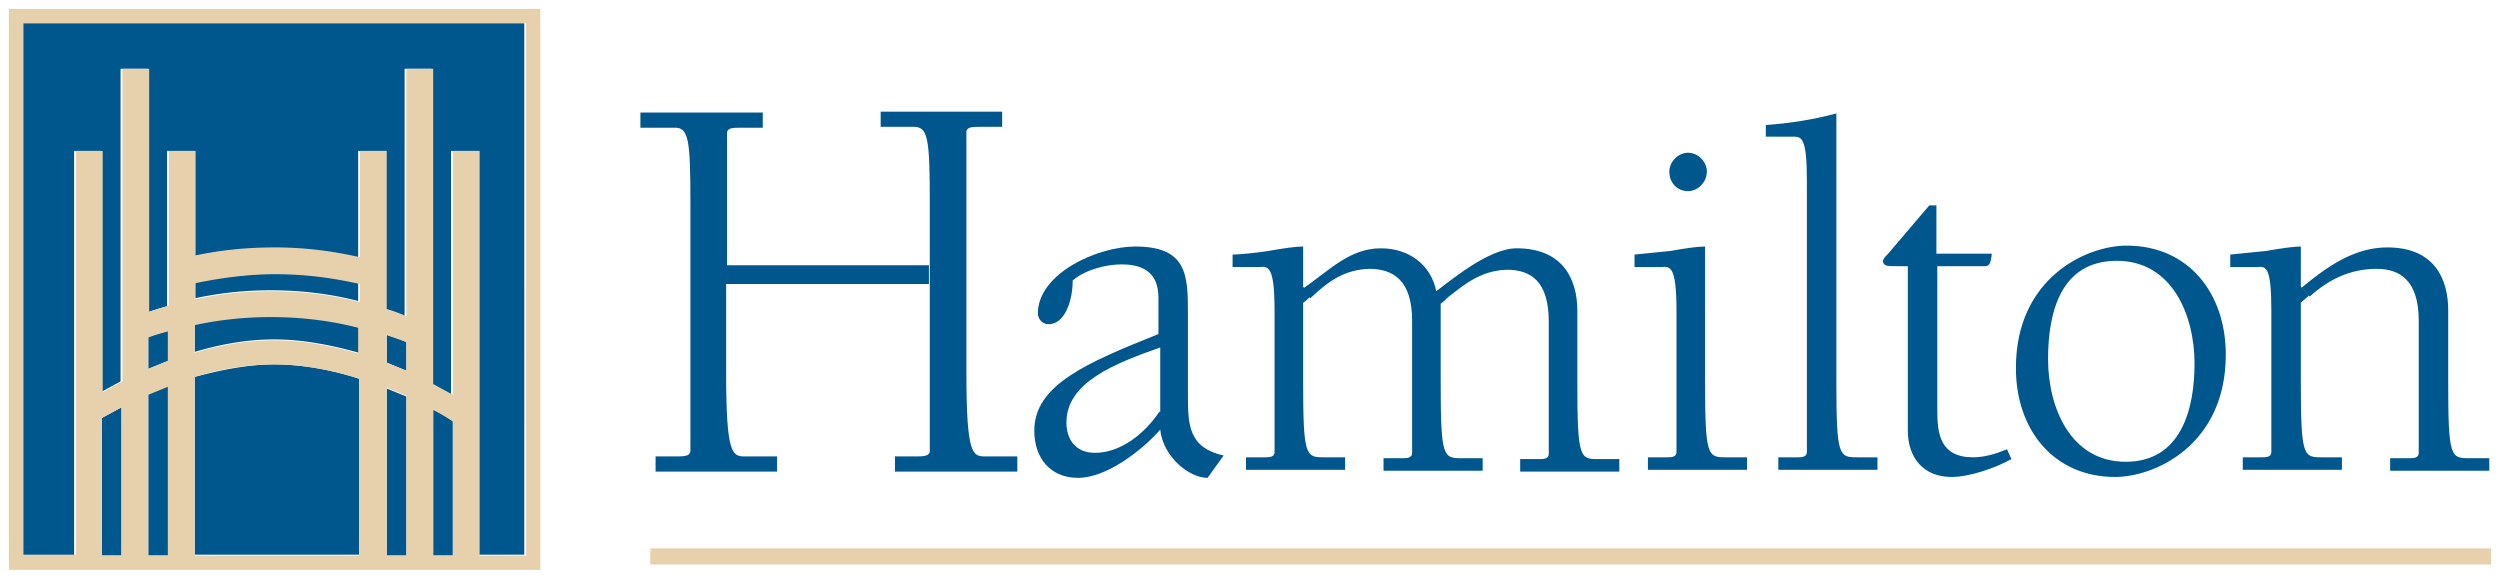
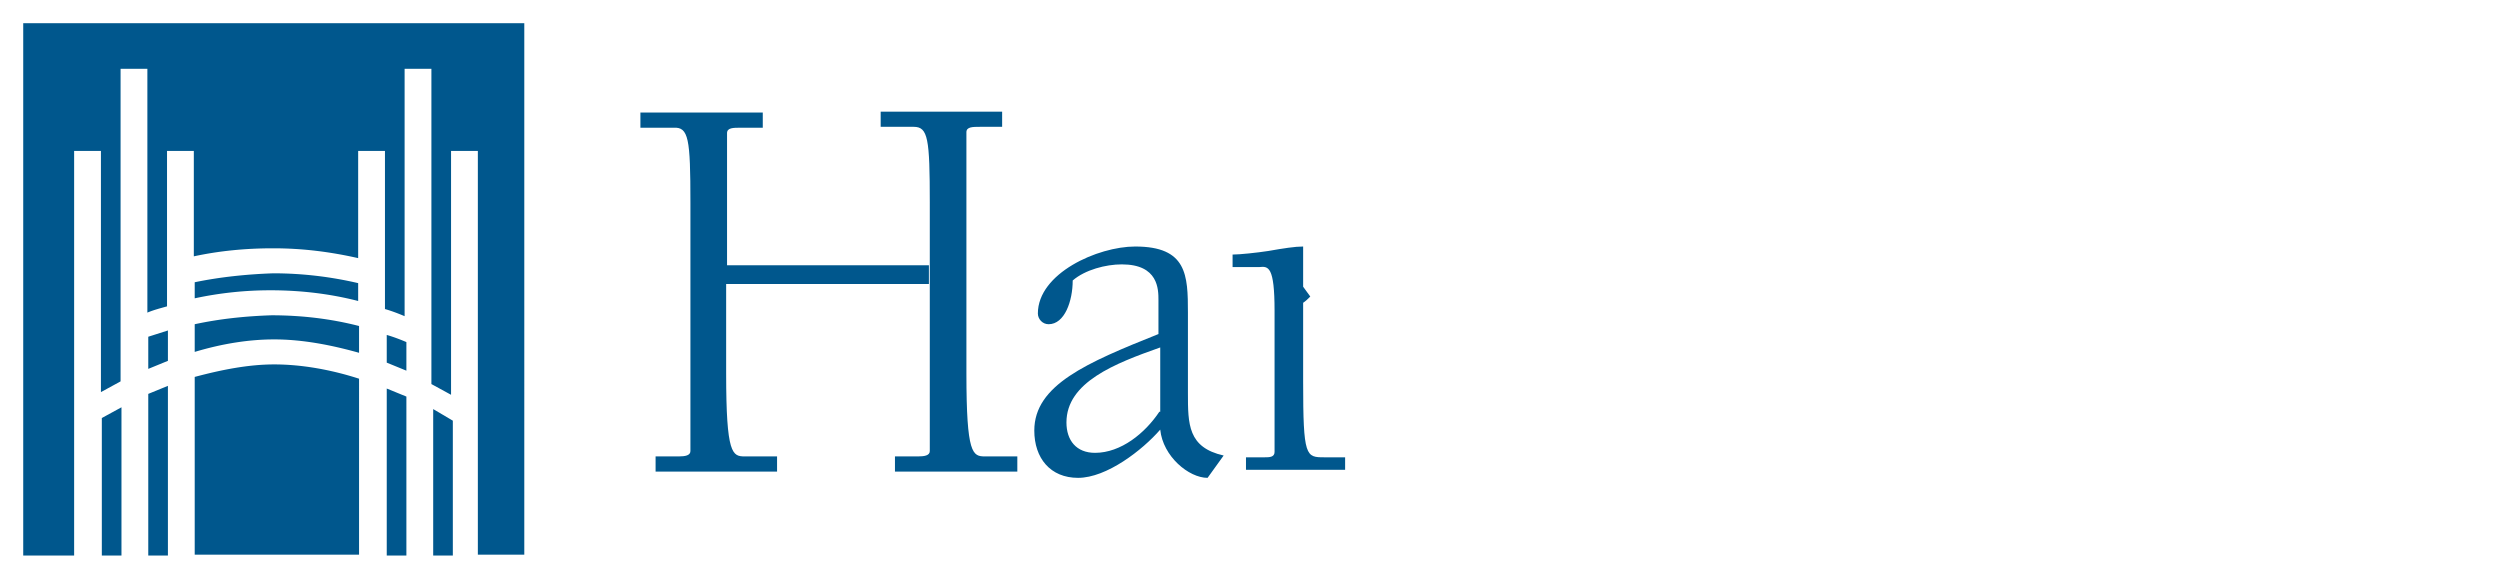
<svg xmlns="http://www.w3.org/2000/svg" viewBox="0 0 279.9 64.8">
  <path d="M11.4 62.2h2.2V45.6l-2.2 1.2v15.4zm5.2-20.9l2.2-.9V37l-2.2.7v3.6zM8.3 16.9h3v27l2.2-1.2v-35h3V35c.7-.3 1.5-.5 2.2-.7V16.9h3v11.8c2.8-.6 5.7-.9 8.9-.9 3.3 0 6.4.4 9.5 1.1v-12h3v17.7c.7.2 1.5.5 2.2.8V7.7h3V43l2.2 1.2V16.9h3v45.2h5.2V2.6H2.6v59.6h5.7V16.9zm13.5 14.7v1.8a40.22 40.22 0 0 1 8.5-.9c3.4 0 6.7.4 9.8 1.2v-2c-3-.7-6.2-1.1-9.5-1.1-2.9.1-5.9.4-8.8 1zm-5.2 30.6h2.2v-19l-2.2.9v18.1zm26.7 0h2.2V44.4l-2.2-.9v18.7zm-21.5-20v19.9h18.4V42.4c-3.1-1-6.4-1.6-9.5-1.6-2.9 0-5.9.6-8.9 1.4zm26.7 20h2.2V47.1l-2.2-1.3v16.4zm-5.2-21.6l2.2.9v-3.2c-.7-.3-1.5-.6-2.2-.8v3.1zm-21.5-4.3v3.1c3-.9 6-1.4 8.9-1.4 3.1 0 6.3.6 9.5 1.5v-3c-3.1-.8-6.4-1.2-9.8-1.2-3 .1-5.8.4-8.6 1z" fill="#00578d" />
-   <path d="M1 63.8h59.5V1H1v62.8zm12.6-1.6h-2.2V46.8l2.2-1.2v16.6zm5.2 0h-2.2v-18l2.2-.9v18.9zm0-21.8l-2.2.9v-3.5c.7-.3 1.5-.5 2.2-.7v3.3zm21.4 21.8H21.8v-20c2.9-.9 6-1.4 8.9-1.4 3.1 0 6.4.6 9.5 1.6v19.8zm0-22.6c-3.1-.9-6.4-1.5-9.5-1.5-2.9 0-6 .5-8.9 1.4v-3.1a40.22 40.22 0 0 1 8.5-.9c3.4 0 6.7.4 9.8 1.2v2.9zm0-5.8c-3.2-.8-6.5-1.2-9.8-1.2-2.9 0-5.8.3-8.5.9v-1.8c2.9-.6 5.9-1 8.9-1 3.3 0 6.4.4 9.5 1.1v2zm5.3 28.4h-2.2V43.4l2.2.9v17.9zm0-20.7l-2.2-.9v-3.1c.7.3 1.5.5 2.2.8v3.2zm5.2 20.7h-2.2V45.9c.8.4 1.5.8 2.2 1.3v15zM2.6 2.6h56.3v59.6h-5.2V16.9h-3v27.3L48.5 43V7.7h-3v27.7c-.7-.3-1.5-.6-2.2-.8V16.9h-3v11.9c-3.1-.7-6.2-1.1-9.5-1.1-3.2 0-6.1.3-8.9.9V16.9h-3v17.3l-2.2.7V7.7h-3v35l-2.2 1.2v-27h-3v45.2H2.6V2.6zm70.2 58.8h206.1v1.8H72.8z" fill="#e6d1ac" />
  <g fill="#00578d">
-     <path d="M266.1 30.1c2.6 0 4.7 1.3 4.7 5.8v14.8c0 .6-.6.6-1.1.6h-2.1v1.4h11.1v-1.4h-2.2c-2.1 0-2.4 0-2.4-8.5h0v-8.1c0-3.4-1.5-7-6.8-7-3.7 0-6.7 2.1-9.6 4.5l.9 1c2.1-1.9 4.5-3.1 7.5-3.1zm-11.8 4.7v15.8c0 .6-.6.6-1.1.6h-2.1v1.4h11.1v-1.4H260c-2.1 0-2.4 0-2.4-8.5v-8.8c.3-.3.6-.5.9-.8l-.9-1v-4.5c-.8 0-2.2.2-3.9.5l-4 .4v1.4h3c1-.1 1.6-.1 1.6 4.9zm-17.5 18.6c4.5 0 12.4-3.6 12.4-13.7 0-6.9-4.2-12.2-11.1-12.2-4.5 0-12.4 3.6-12.4 13.7 0 7 4.3 12.2 11.1 12.2zm.2-24.2h0c6.2 0 8.7 6.1 8.7 11.5 0 5.1-1.5 11-7.7 11s-8.7-6.1-8.7-11.5c0-5.2 1.4-11 7.7-11zm-24.6.6h1.2v18.4c0 3 1.7 5.2 4.9 5.2 2 0 4.9-1 6.7-2l-.5-1.1c-1.2.5-2.5.9-3.8.9h0c-3.7 0-4-2.7-4-5.2V29.8h5.3c.4 0 .7-.1.8-1.4h-6.2V23h-.8l-4.6 5.4c-.3.3-.6.6-.6.9.2.5.4.5 1.6.5zm-10.1-9.5v30.3c0 .6-.6.6-1.1.6h-2.1v1.4h11.1v-1.4H208c-2.1 0-2.4 0-2.4-8.5v-30c-2.6.7-5.2 1.1-7.9 1.3v1.3h3c1 0 1.6 0 1.6 5zM189 21.4c1.1 0 2.1-1 2.1-2.2 0-1.1-1-2.1-2.1-2.1s-2.1 1-2.1 2.1c0 1.3.9 2.2 2.1 2.2zm-1.3 13.4v15.8c0 .6-.6.6-1.1.6h-2.1v1.4h11.1v-1.4h-2.3c-2.1 0-2.4 0-2.4-8.5V27.6c-.9 0-2.2.2-3.9.5l-4 .4v1.4h3c1-.1 1.7-.1 1.7 4.9zm-34.4-4.7c2.7 0 4.8 1.3 4.8 5.8v14.8c0 .6-.6.6-1.1.6h-2.1v1.4H166v-1.4h-2.3c-2.1 0-2.4 0-2.4-8.5h0V34c.3-.2.5-.4.8-.7h0c1.9-1.5 3.7-3 6.6-3.1 2.7 0 4.7 1.3 4.7 5.8v14.8c0 .6-.6.6-1.1.6h-2.1v1.4h11.1v-1.4H179c-2.1 0-2.4 0-2.4-8.5v-8.1c0-3.4-1.5-7-6.8-7-3.2 0-7.6 3.8-9 4.8-.6-3-3.1-4.8-6.2-4.8-3.5 0-5.8 2.5-8.7 4.5l.8 1.1c1.9-1.8 3.7-3.2 6.6-3.3z" />
    <path d="M142.7 34.8v15.8c0 .6-.6.6-1.1.6h-2.1v1.4h11.1v-1.4h-2.3c-2.1 0-2.4 0-2.4-8.5v-8.8c.3-.2.5-.4.8-.7l-.8-1.1v-4.5c-.9 0-2.2.2-3.9.5-1.3.2-3.2.4-4 .4v1.4h3c1-.1 1.7-.1 1.7 4.9zm-26.9 13.4c0 3.1 1.8 5.3 4.9 5.3 3.2 0 7.2-3.1 9.2-5.4.3 3 3.2 5.4 5.3 5.4L137 51c-4-.9-4-3.5-4-7h0v-9c0-4.2-.1-7.4-5.9-7.4-4.2 0-10.9 3-10.9 7.5 0 .6.5 1.2 1.2 1.2 1.8 0 2.7-2.6 2.7-4.9 1.4-1.2 3.7-1.8 5.5-1.8 4.1 0 4.1 2.8 4.1 4v3.8c-8 3.2-13.9 5.7-13.9 10.8zm14-2.1c-1.6 2.4-4.3 4.6-7.2 4.6-2.1 0-3.2-1.4-3.2-3.4 0-4.5 5.4-6.6 10.5-8.4v7.2zm-25.7-23.4v7 2.1 18.7c0 .5-.6.6-1.3.6h-2.6v1.7h13.7v-1.7h-3.6c-1.4 0-2.1-.2-2.1-9.3h0v-27c0-.6.7-.6 1.5-.6h2.5v-1.7H98.6v1.7h3.7c1.6 0 1.8 1.3 1.8 8.5zm-26.8 0v27.8c0 .5-.6.6-1.3.6h-2.6v1.7H87v-1.7h-3.6c-1.4 0-2.1-.2-2.1-9.3v-10H104v-2.1H81.4V14.9c0-.6.7-.6 1.5-.6h2.5v-1.7H71.7v1.7h3.7c1.7-.1 1.9 1.2 1.9 8.4z" />
  </g>
</svg>